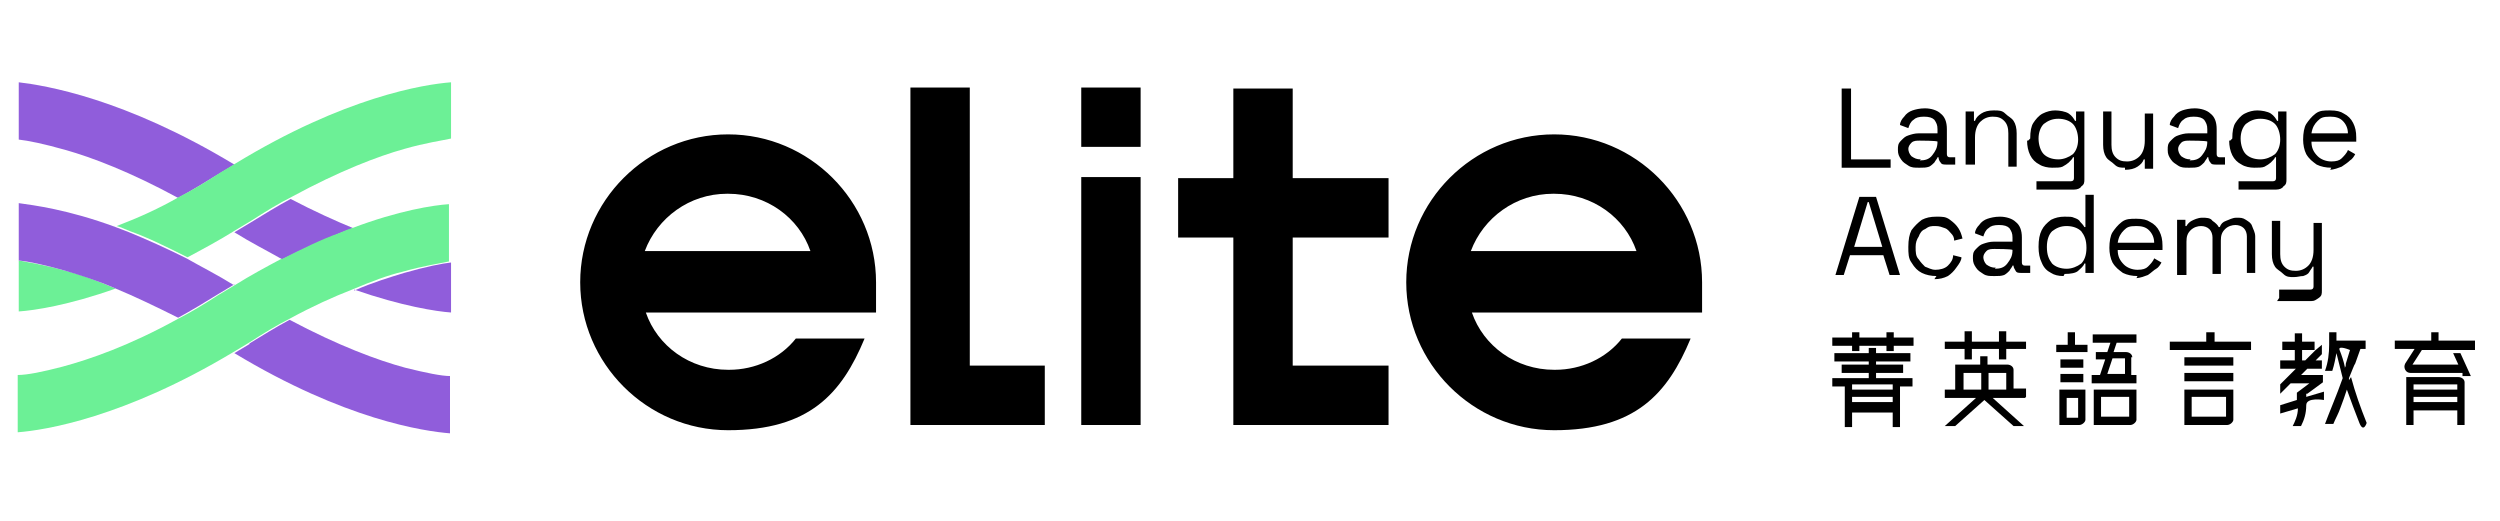
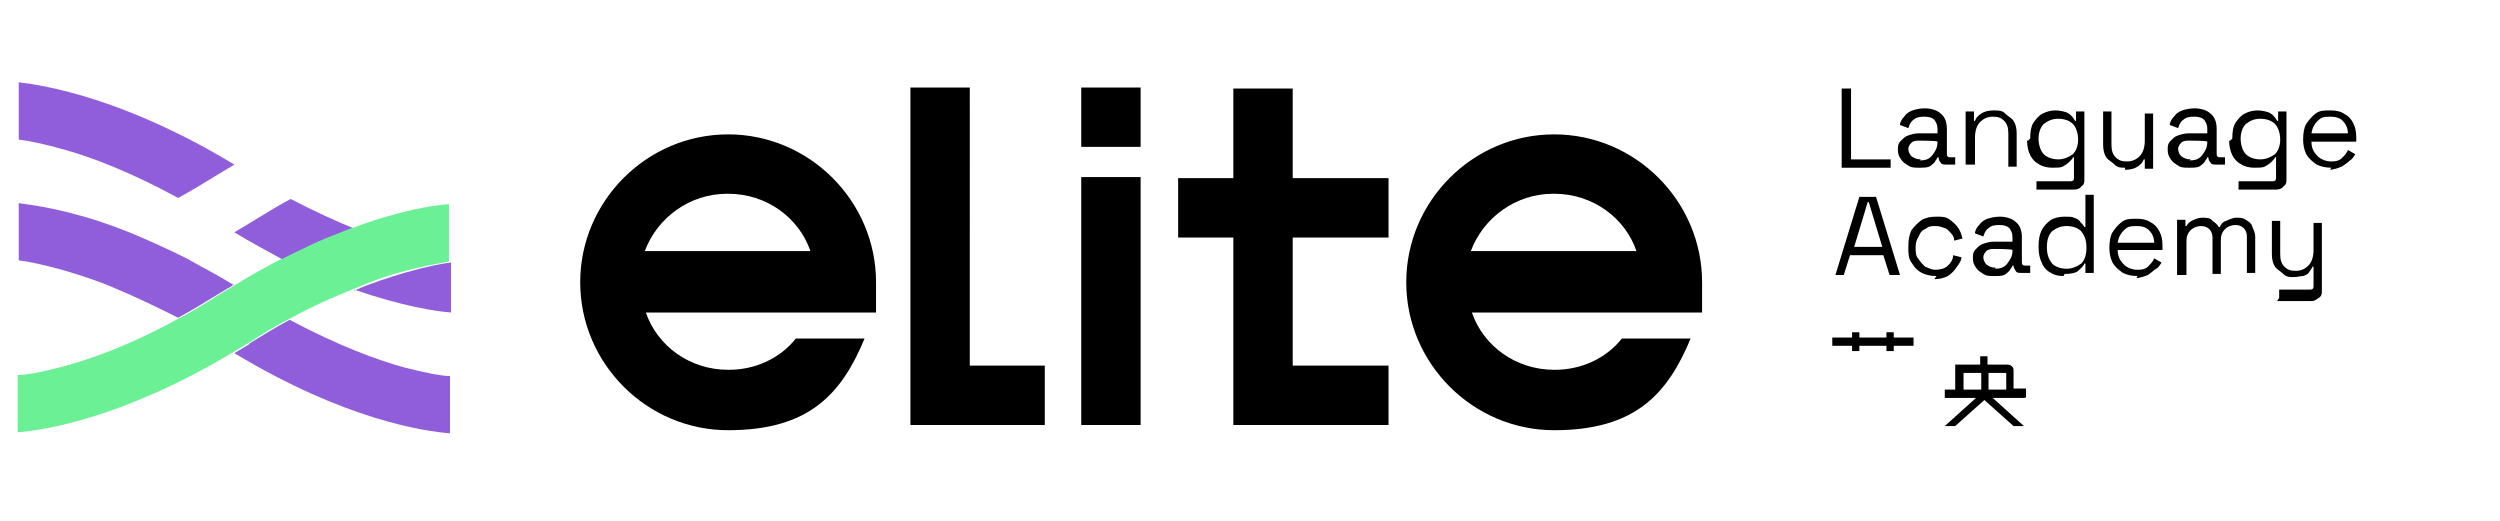
<svg xmlns="http://www.w3.org/2000/svg" data-name="圖層_1" version="1.1" viewBox="0 0 240 50">
  <defs>
    <style> .st0 { fill: #6cf096; } .st1 { fill: #905ddb; } </style>
  </defs>
  <path d="M103.8,17h5.7v23.8h-5.7v-23.8ZM103.8,8.4h5.7v5.7h-5.7v-5.7ZM98.3,35.1h-5.2V8.4h-5.7v32.4h12.9v-5.7h-1.9ZM133.3,22.8v-5.7h-9.2v-8.6h-5.7v8.6h-5.3v5.7h5.3v18h14.9v-5.7h-9.2v-12.3h9.2ZM149.2,35.5c-3.7,0-6.8-2.3-7.9-5.5h22.1v-2.9c0-7.8-6.4-14.2-14.2-14.2s-14.2,6.4-14.2,14.2,6.4,14.2,14.2,14.2,10.9-3.5,13.1-8.8h-6.6c-1.5,1.9-3.9,3-6.4,3M149.2,18.6c3.7,0,6.8,2.3,7.9,5.5h-15.9c1.2-3.2,4.3-5.5,7.9-5.5h0ZM69.9,35.5c-3.7,0-6.8-2.3-7.9-5.5h22.1v-2.9c0-7.8-6.4-14.2-14.2-14.2s-14.2,6.4-14.2,14.2,6.4,14.2,14.2,14.2,10.9-3.5,13.1-8.8h-6.6c-1.5,1.9-3.9,3-6.4,3M69.9,18.6c3.7,0,6.8,2.3,7.9,5.5h-15.9c1.2-3.2,4.3-5.5,7.9-5.5h0ZM176.8,16v-7.5h.9v6.8h3.8v.8h-4.7ZM184.2,16.1c-.4,0-.7,0-1-.2s-.5-.3-.7-.6-.3-.5-.3-.9,0-.6.3-.9.4-.4.7-.5.6-.2,1-.2h1.8v-.4c0-.4-.1-.6-.3-.9-.2-.2-.5-.3-1-.3s-.8.1-1,.3c-.3.2-.4.5-.5.8l-.8-.3c0-.3.2-.6.4-.8.2-.3.5-.5.8-.6.3-.1.7-.2,1.2-.2.6,0,1.2.2,1.5.5.4.3.6.8.6,1.5v2.4c0,.2.1.3.3.3h.5v.7h-.8c-.3,0-.5,0-.6-.2-.1-.1-.2-.3-.2-.5h-.1c0,.1-.2.3-.3.5-.1.1-.3.3-.5.4-.3.1-.5.1-.9.1h-.1ZM184.3,15.4c.5,0,.9-.1,1.2-.5s.5-.7.5-1.3h0c0-.1-1.7-.1-1.7-.1-.3,0-.6,0-.8.2s-.3.4-.3.6.1.5.3.7c.3.2.5.3.9.3h0ZM188.7,16v-5.3h.8v.9h.1c.1-.3.3-.5.6-.7.3-.2.7-.3,1.2-.3s.8,0,1.1.3.6.4.8.7.3.7.3,1.2v3.2h-.8v-3.2c0-.5-.1-.9-.4-1.2-.3-.3-.6-.4-1.1-.4s-.9.2-1.2.5-.5.8-.5,1.5v2.6h-.9ZM194.9,13.3h0c0-.7.1-1.2.3-1.5s.5-.7.9-.9.8-.3,1.2-.3,1,.1,1.3.3.5.5.6.7h.1v-.9h.8v6.5c0,.3,0,.5-.3.7-.1.2-.4.3-.7.3h-3.6v-.8h3.3c.2,0,.3-.1.3-.3v-2h-.1c0,.1-.2.3-.4.5-.1.1-.4.3-.6.4s-.6.1-1,.1-.9-.1-1.2-.3c-.4-.2-.7-.5-.9-.9s-.3-.9-.3-1.4h.1ZM197.6,15.3c.5,0,1-.2,1.4-.5.3-.3.5-.8.5-1.4s-.2-1.2-.5-1.5c-.3-.3-.8-.5-1.4-.5s-1,.2-1.4.5c-.3.3-.5.8-.5,1.4s.2,1.2.5,1.5.8.5,1.4.5h0ZM204,16.1c-.4,0-.7,0-1-.3s-.6-.4-.8-.7-.3-.7-.3-1.2v-3.2h.8v3.2c0,.5.1.9.4,1.2s.6.4,1.1.4.9-.2,1.2-.5.5-.8.5-1.5v-2.6h.8v5.3h-.8v-.9h-.1c-.1.3-.3.5-.6.7-.3.2-.7.3-1.2.3h0ZM210.1,16.1c-.4,0-.7,0-1-.2s-.5-.3-.7-.6-.3-.5-.3-.9,0-.6.3-.9.4-.4.7-.5.6-.2,1-.2h1.8v-.4c0-.4-.1-.6-.3-.9-.2-.2-.5-.3-1-.3s-.8.1-1,.3c-.3.2-.4.5-.5.8l-.8-.3c0-.3.2-.6.4-.8.2-.3.5-.5.8-.6.3-.1.7-.2,1.2-.2.6,0,1.2.2,1.5.5.4.3.6.8.6,1.5v2.4c0,.2.1.3.3.3h.5v.7h-.8c-.3,0-.5,0-.6-.2-.1-.1-.2-.3-.2-.5h-.1c0,.1-.2.3-.3.5-.1.1-.3.3-.5.4-.3.1-.5.1-.9.1h-.1ZM210.2,15.4c.5,0,.9-.1,1.2-.5s.5-.7.5-1.3h0c0-.1-1.7-.1-1.7-.1-.3,0-.6,0-.8.2s-.3.4-.3.6.1.5.3.7c.3.2.5.3.9.3h0ZM214.3,13.3h0c0-.7.1-1.2.3-1.5s.5-.7.9-.9.8-.3,1.2-.3,1,.1,1.3.3.5.5.6.7h.1v-.9h.8v6.5c0,.3,0,.5-.3.7-.1.2-.4.3-.7.3h-3.6v-.8h3.3c.2,0,.3-.1.3-.3v-2h-.1c0,.1-.2.3-.4.5-.1.1-.4.3-.6.4s-.6.1-1,.1-.9-.1-1.2-.3c-.4-.2-.7-.5-.9-.9s-.3-.9-.3-1.4h.1ZM217,15.3c.5,0,1-.2,1.4-.5.3-.3.5-.8.5-1.4s-.2-1.2-.5-1.5c-.3-.3-.8-.5-1.4-.5s-1,.2-1.4.5c-.3.3-.5.8-.5,1.4s.2,1.2.5,1.5.8.5,1.4.5h0ZM223.8,16.1c-.5,0-1-.1-1.4-.3-.4-.3-.7-.5-1-1-.2-.4-.3-.9-.3-1.4h0c0-.6.1-1.2.3-1.5s.5-.7.9-1,.8-.3,1.4-.3,1,.1,1.3.3c.4.2.7.5.9.9s.3.8.3,1.4v.4h-4.3c0,.6.2,1,.6,1.4.3.3.8.5,1.3.5s.8-.1,1-.3.5-.5.6-.8l.7.4c-.1.2-.3.5-.5.6-.2.2-.5.4-.8.6-.3.1-.7.3-1.2.3h.1ZM222,12.8h3.4c0-.5-.2-.9-.5-1.2-.3-.3-.7-.4-1.2-.4-.7,0-.9.1-1.2.4-.3.3-.5.6-.6,1.2M176.2,26.4l2.3-7.5h1.6l2.3,7.5h-1l-.6-1.9h-3.2l-.6,1.9h-1,0ZM177.9,23.7h2.8l-1.3-4.3h-.1l-1.3,4.3h0ZM185.9,26.5c-.5,0-1-.1-1.4-.3s-.7-.5-1-1c-.3-.4-.3-.9-.3-1.5h0c0-.7.1-1.2.3-1.6.3-.4.6-.7,1-1,.4-.2.8-.3,1.4-.3s.9,0,1.3.3.6.5.8.8c.2.3.3.6.4,1l-.8.2c0-.3-.1-.5-.3-.7s-.3-.4-.6-.5-.5-.2-.9-.2-.6,0-1,.3c-.3.1-.5.4-.6.7-.2.3-.3.6-.3,1h0c0,.5,0,.9.3,1.2.2.3.4.5.6.7.3.1.6.3,1,.3s.9-.1,1.2-.4c.3-.3.5-.6.5-1l.8.2c0,.3-.2.6-.5,1-.2.3-.5.6-.8.8-.4.2-.8.3-1.3.3h0ZM191.4,26.5c-.4,0-.7,0-1-.2s-.5-.3-.7-.6-.3-.5-.3-.9,0-.6.3-.9.4-.4.7-.5.6-.2,1-.2h1.8v-.4c0-.4-.1-.6-.3-.9-.2-.2-.5-.3-1-.3s-.8.1-1,.3c-.3.2-.4.5-.5.8l-.8-.3c0-.3.2-.6.4-.8.2-.3.5-.5.8-.6.3-.1.7-.2,1.2-.2.6,0,1.2.2,1.5.5.4.3.6.8.6,1.5v2.4c0,.2.1.3.3.3h.5v.7h-.8c-.3,0-.5,0-.6-.2s-.2-.3-.2-.5h-.1c0,.1-.2.3-.3.5-.1.1-.3.3-.5.4-.3.1-.5.1-.9.1h-.1ZM191.5,25.8c.5,0,.9-.1,1.2-.5s.5-.7.5-1.3h0c0-.1-1.7-.1-1.7-.1-.3,0-.6,0-.8.2s-.3.4-.3.6.1.5.3.7c.3.2.5.3.9.3h0ZM198.1,26.5c-.5,0-.9-.1-1.2-.3-.4-.2-.7-.5-.9-1-.2-.4-.3-.9-.3-1.5h0c0-.7.1-1.2.3-1.6.2-.4.5-.7.9-1,.4-.2.8-.3,1.3-.3s.7,0,.9.1c.3.1.5.2.6.4.1.1.3.3.4.5h.1v-3.1h.8v7.5h-.8v-.9h-.1c-.1.3-.4.5-.6.7s-.7.3-1.3.3h0ZM198.4,25.8c.5,0,1-.2,1.4-.5.3-.3.5-.8.5-1.5h0c0-.8-.2-1.2-.5-1.6-.3-.3-.8-.5-1.4-.5s-1,.2-1.4.5c-.3.3-.5.8-.5,1.5h0c0,.8.2,1.2.5,1.6.3.3.8.5,1.4.5M205.2,26.5c-.5,0-1-.1-1.4-.3-.4-.3-.7-.5-1-1-.2-.4-.3-.9-.3-1.4h0c0-.6.1-1.2.3-1.5s.5-.7.9-1,.8-.3,1.4-.3,1,.1,1.3.3c.4.2.7.5.9.9s.3.8.3,1.4v.4h-4.3c0,.6.2,1,.6,1.4.3.3.8.5,1.3.5s.8-.1,1-.3.5-.5.6-.8l.7.4c-.1.2-.3.5-.5.6s-.5.4-.8.6c-.3.1-.7.3-1.2.3h.1ZM203.4,23.3h3.4c0-.5-.2-.9-.5-1.2s-.7-.4-1.2-.4c-.7,0-.9.1-1.2.4-.3.3-.5.6-.6,1.2M209,26.4v-5.3h.8v.6h.1c.1-.2.3-.4.5-.5s.6-.3,1-.3.8,0,1,.3c.3.2.5.4.6.6h.1c.1-.3.3-.5.6-.6s.6-.3,1-.3.6,0,.9.2.5.3.6.6c.1.3.3.6.3,1v3.5h-.8v-3.5c0-.3-.1-.6-.3-.8s-.5-.3-.8-.3-.7.1-1,.4-.4.6-.4,1.1v3.2h-.8v-3.5c0-.3-.1-.6-.3-.8s-.5-.3-.8-.3-.7.1-1,.4-.4.6-.4,1.1v3.2h-.8ZM218.8,28.6v-.8h3c.2,0,.3-.1.3-.3v-1.9h-.1c0,.1-.2.3-.3.5s-.3.3-.6.4c-.3,0-.5.1-.9.1s-.7,0-1-.3-.6-.4-.8-.7-.3-.7-.3-1.2v-3.2h.8v3.2c0,.5.1.9.4,1.2.3.3.6.4,1.1.4s.9-.2,1.2-.5.5-.8.5-1.5v-2.6h.8v6.5c0,.3,0,.5-.3.7s-.4.3-.7.3h-3.3ZM181.8,31.9h-.7v.5h-2.6v-.5h-.7v.5h-1.9v.8h1.9v.5h.7v-.5h2.6v.5h.7v-.5h1.9v-.8h-1.9v-.5ZM194.5,38.1v-.8h-1.2v-1.8c0-.3-.3-.5-.6-.5h-1.9v-.8h-.7v.8h-2.4v2.4h-1v.8h3l-3,2.7h1l2.8-2.5,2.8,2.5h1l-3-2.7h3.1ZM190.2,37.4h-1.7v-1.6h1.7v1.6ZM190.9,35.8h1.7v1.6h-1.7v-1.6Z" />
-   <path d="M188.6,34.5h.7v-1h2.6v1h.7v-1h1.9v-.7h-1.9v-1h-.7v1h-2.6v-1h-.7v1h-1.9v.7h1.9v1ZM199.2,31.9h-.7v1.2h-1.1v.7h3v-.7h-1.2v-1.2ZM236,36.2h-5v4.6h.7v-1.4h4.2v1.4h.7v-4.1c0-.3-.3-.5-.6-.5h0ZM235.9,38.6h-4.2v-.5h4.2v.5ZM235.9,37.4h-4.2v-.5h4.2v.5ZM197.8,34.5h2.2v.8h-2.2v-.8ZM197.8,35.9h2.2v.8h-2.2v-.8ZM200.2,40.3v-2.9h-2.5v3.4h1.9c.3,0,.6-.3.6-.5M199.5,40.1h-1.1v-1.9h1.1v1.9ZM205.1,40.3v-2.9h-4.1v3.4h3.5c.3,0,.6-.3.6-.5M204.4,40h-2.7v-1.9h2.7v1.9ZM212.5,31.9h-.7v.9h-3.5v.8h7.8v-.8h-3.5v-.9ZM209.7,34.3h4.7v.8h-4.7v-.8ZM209.7,35.8h4.7v.8h-4.7v-.8ZM237.6,32.7h-3.5v-.8h-.7v.8h-3.5v.8h1.9l-.9,1.4c-.1.2-.1.4,0,.6.1.2.3.3.5.3h5v.3h.8l-1-2.2h-.7l.5,1.1h-4.4l.9-1.4h5.1v-.8h0ZM214.4,40.3v-2.9h-4.7v3.4h4.1c.3,0,.6-.3.6-.5M213.7,40h-3.3v-1.9h3.3v1.9ZM204.7,34.3c0-.3-.3-.5-.6-.5h-1.2l.3-.9h1.9v-.8h-4.2v.8h1.7l-.3.9h-1.1v.7h.9l-.5,1.5h-.8v.8h4.3v-.8h-.5v-1.7h0ZM204,35.9h-1.7l.5-1.5h1.2v1.5ZM180.1,35.8h2.6v-.8h-2.6v-.3h3.3v-.8h-3.3v-.5h-.7v.5h-3.3v.8h3.3v.3h-2.6v.8h2.6v.5h-3.5v.8h1.2v3.9h.7v-1.4h3.9v1.4h.7v-3.9h1.2v-.8h-3.5v-.5ZM181.7,38.6h-3.9v-.5h3.9v.5ZM181.7,36.9v.5h-3.9v-.5h3.9ZM225.5,36.5v-.2c.3-.7.5-1.3.6-1.4l.5-1.4h.5v-.8h-2.8v-.8h-.7v1.2c0,.8-.1,1.7-.4,2.5,0,0,.7,0,.7,0,.2-.6.3-1.2.4-1.7h0c0-.1,0,0,0,0,.2.8.4,1.6.6,2.4-.6,1.7-1.3,3.3-1.7,4.4,0,0,.8,0,.8,0,.2-.5.5-1,.7-1.6.2-.5.4-1.1.6-1.7,0,0,0,0,0,0,.4,1.1.8,2.2,1.2,3.2s.7,0,.7,0c-.6-1.5-1.1-2.9-1.5-4.4h0ZM225.1,35.2c0,0,0,0,0,0-.1-.5-.3-1.1-.5-1.6s1,0,1,0l-.4,1.3c0,.1,0,.3-.1.4h0Z" />
-   <path d="M221.5,37.8l1.5-1.1v-.7h-2.1l.6-.6h1.4v-.8h-.6l.6-.6v-.9l-.6.5-1,1h-.3v-1h1.2v-.8h-1.2v-.8h-.7v.8h-1.2v.8h1.2v1h-1.4v.8h1.5l-1.5,1.5v.9l1-1h1.8l-1.2.9v.7l-1.6.5v.8l1.7-.5c0,.7-.3,1.3-.5,1.7,0,0,.8,0,.8,0,.3-.6.5-1.2.5-2s1.7-.5,1.7-.5v-.8l-1.7.5v-.3h-.2Z" />
  <path class="st1" d="M22.5,15.8C11.9,9.4,4.3,8.2,1.8,7.9v5.5c.9.1,2.4.4,4.5,1,2.5.7,6.2,2.1,10.8,4.6,1.3-.7,2.6-1.5,3.9-2.3.5-.3,1-.6,1.5-.9M22.5,22.3c1.6,1,3.2,1.8,4.6,2.6,2-1,3.8-1.8,5.5-2.5.5-.2.8-.3,1.3-.5-1.7-.7-3.7-1.6-6-2.8-1.3.7-2.6,1.5-3.9,2.3-.5.3-1,.6-1.5.9h0ZM34,27.8c4.6,1.6,7.9,2.1,9.3,2.2v-4.8c-.9.1-2.4.4-4.5,1-1.3.4-3,.9-4.8,1.7" />
-   <path class="st0" d="M43.3,13.5v-5.6c-2.6.2-10.2,1.4-20.7,7.8-.5.3-1,.6-1.5.9-1.4.9-2.7,1.7-3.9,2.3-1.9,1.1-3.9,2-6,2.8.4.1.8.3,1.3.5,1.7.6,3.5,1.5,5.5,2.5,1.5-.8,3-1.6,4.6-2.6.5-.3,1-.6,1.5-.9,1.4-.9,2.7-1.7,3.9-2.3,4.6-2.5,8.3-3.9,10.8-4.6,2.1-.6,3.6-.8,4.5-1h0ZM1.8,25.1v4.8c1.5-.1,4.8-.6,9.3-2.2-1.9-.8-3.5-1.4-4.8-1.7-2.1-.6-3.6-.8-4.5-1" />
  <path class="st1" d="M22.5,27.4c-1.6-1-3.2-1.8-4.6-2.6-2-1-3.8-1.8-5.5-2.5-.5-.2-.8-.3-1.3-.5-4.6-1.7-7.9-2.1-9.3-2.3v5.5c.9.1,2.4.4,4.5,1,1.3.4,3,.9,4.8,1.7,1.7.7,3.8,1.7,6,2.8,1.3-.7,2.6-1.5,3.9-2.3.5-.3,1-.6,1.5-.9h0ZM24,33c-.5.3-1,.6-1.5.9,10.6,6.4,18.2,7.5,20.7,7.7v-5.5c-.8,0-2.3-.3-4.3-.8-2.6-.7-6.4-2.1-11.1-4.6-1.3.7-2.6,1.5-3.9,2.3" />
  <path class="st0" d="M27.1,24.8c-1.5.8-3,1.6-4.6,2.6-.5.3-1,.6-1.5.9-1.4.9-2.7,1.7-3.9,2.3-4.7,2.6-8.5,3.9-11.1,4.6-1.9.5-3.4.8-4.3.8v5.5c2.6-.2,10.2-1.4,20.7-7.7.5-.3,1-.6,1.5-.9,1.4-.9,2.7-1.7,3.9-2.3,2.2-1.2,4.2-2.1,6-2.8,1.9-.8,3.5-1.4,4.8-1.7,2.1-.6,3.6-.8,4.5-1v-5.5c-1.5.1-4.8.6-9.3,2.3-.4.1-.8.3-1.3.5-1.7.6-3.5,1.5-5.5,2.5h0Z" />
</svg>